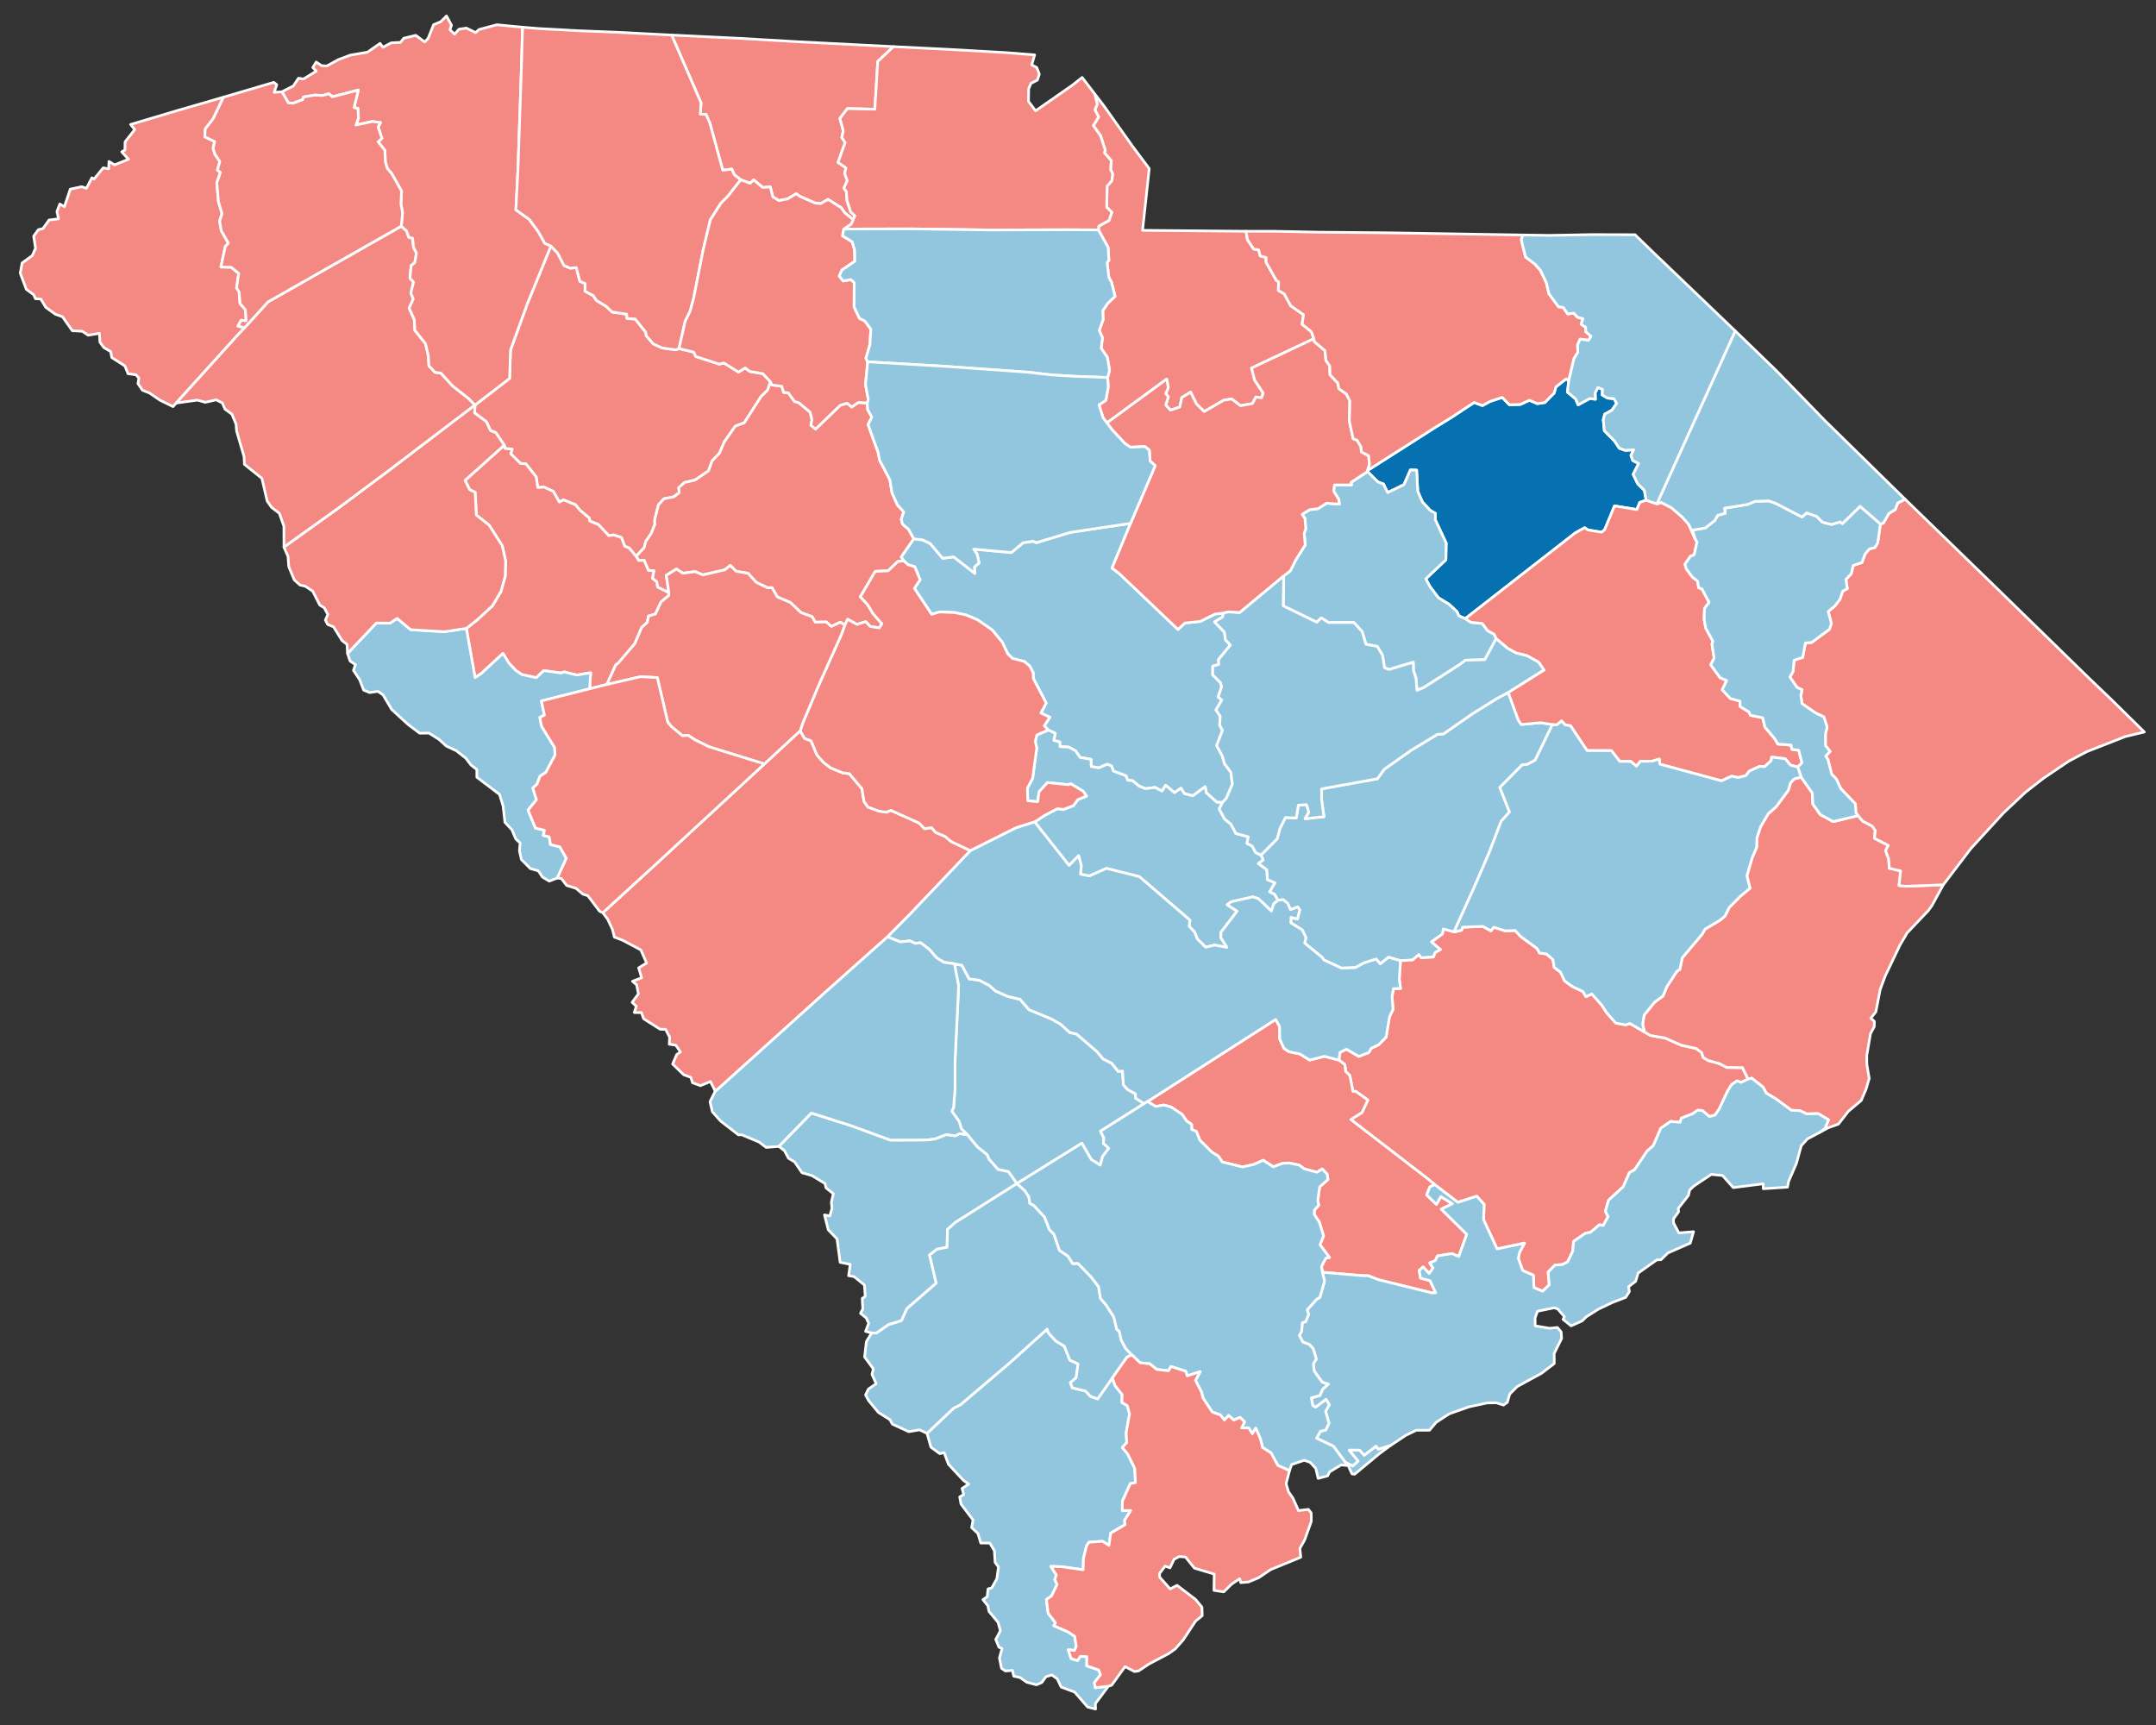
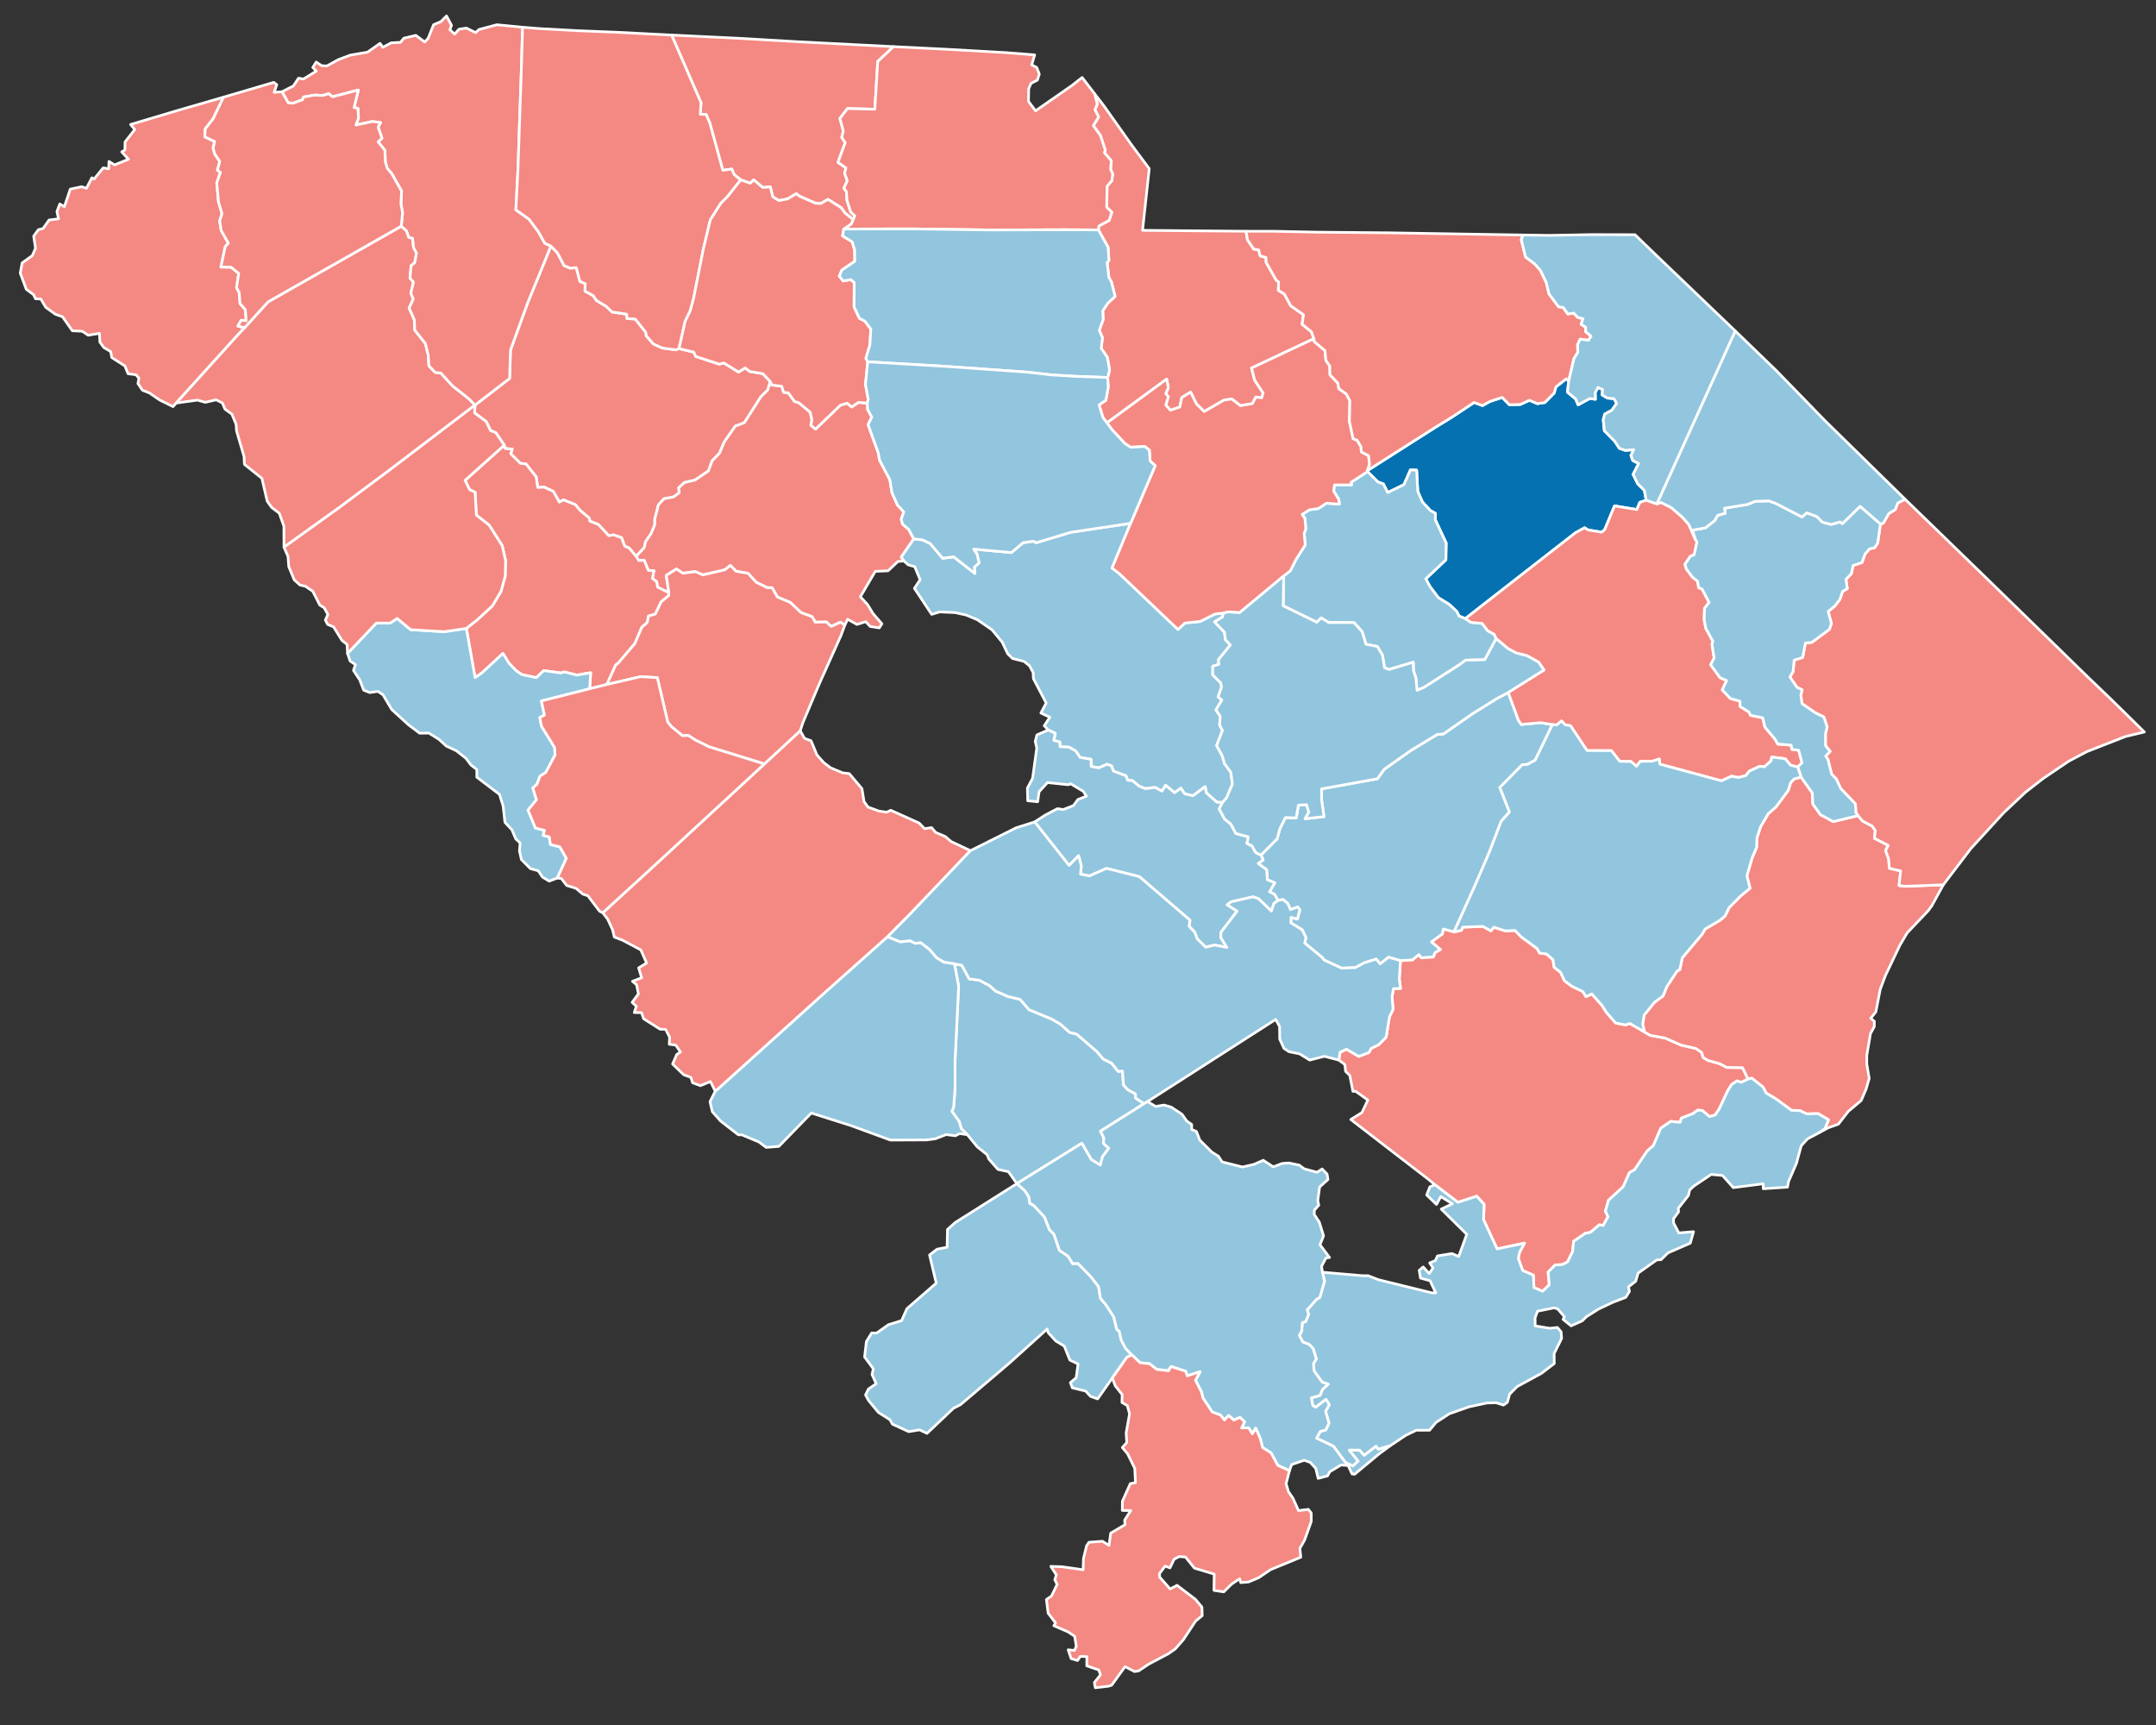
<svg xmlns="http://www.w3.org/2000/svg" xmlns:ns1="http://sodipodi.sourceforge.net/DTD/sodipodi-0.dtd" xmlns:ns2="http://www.inkscape.org/namespaces/inkscape" version="1.2" width="810" height="648" viewBox="0 0 810 648" stroke-linecap="round" stroke-linejoin="round" id="svg74527" ns1:docname="South Carolina County Flips 2012.svg" ns2:version="1.2 (dc2aedaf03, 2022-05-15)">
  <rect x="0" y="0" width="810" height="648" fill="#333333" stroke="none" />
  <defs id="defs74531" />
  <ns1:namedview id="namedview74529" pagecolor="#ffffff" bordercolor="#000000" borderopacity="0.25" ns2:showpageshadow="2" ns2:pageopacity="0.0" ns2:pagecheckerboard="0" ns2:deskcolor="#d1d1d1" showgrid="false" ns2:zoom="0.87733616" ns2:cx="268.99609" ns2:cy="295.78172" ns2:window-width="1920" ns2:window-height="991" ns2:window-x="-9" ns2:window-y="-9" ns2:window-maximized="1" ns2:current-layer="svg74527" />
  <g id="South Carolina" transform="translate(6.612,5)" stroke="#ffffff" stroke-width="1">
    <path d="m 467.13,316.21 6.07,-6.1 1.06,-3.89 2.05,-4.1 4.05,0.13 0.84,-4.8 3.06,-0.17 0.85,2.83 -1.4,2.44 7.08,-0.77 -0.87,-6.24 -0.05,-4.19 20.98,-3.81 2.62,-3.58 9.96,-7.05 9.93,-6.02 2.31,-0.18 10.82,-7.54 9.27,-5.77 4.26,-2.28 3.82,10.4 1.08,1.63 7.24,-0.68 4.48,0.71 -6.48,13.37 -2.95,1.61 -1.9,0.12 -8.44,8.53 3.63,9.22 -3.11,3.45 -4.5,11.75 -5.48,12.7 -7.77,17.16 -4,-1.07 -0.28,1.83 -4.12,2.97 3.38,2.88 -2.03,1.14 -0.68,1.7 -4.58,0.29 -0.9,-1.19 -2.38,2.01 -4.51,0.22 -4.46,-1.28 -3.17,2.5 -1.49,-1.8 -4.47,1.39 -3.36,1.81 -5.19,0.19 -6.6,-3.05 -0.66,-0.95 -6.6,-5.42 0.49,-2.07 -1.42,-2.89 -4.26,-2.63 0.07,-2.06 2.4,0.63 0.89,-3.45 -0.74,-1.08 -2.76,0.98 -1.06,-2.35 -1.74,-1.42 -1.88,0.32 -1.31,-2.29 -1.88,-0.94 1.98,-3.38 -2.76,-1.14 -0.32,-3.82 -3.15,-2.28 1.85,-1.35 z" id="Clarendon" fill="#b3c4db" style="fill:#92c5de;fill-opacity:1" />
    <path d="m 519.54,355.87 4.51,-0.22 2.38,-2.01 0.9,1.19 4.58,-0.29 0.68,-1.7 2.03,-1.14 -3.38,-2.88 4.12,-2.97 0.28,-1.83 4,1.07 2.85,-0.64 0.4,-1.16 7.63,-0.28 3.03,1.67 1.06,-1.38 4.35,1.4 3.63,-0.18 2.2,2.33 6.1,4.47 0.89,1.68 2.69,0.38 2.37,2.14 0.45,2.86 2.39,1.82 1.5,3.24 2.82,2.09 4.08,1.95 1.17,1.93 2.17,-1.05 3.78,4.26 1.77,2.75 3.44,3.94 3.7,0.69 1.6,-0.54 5.51,3.19 2.16,1.29 5.59,1 5.98,2.65 5.61,1.27 2.12,1.48 0.58,1.89 1.87,1.14 4.26,1.17 2.73,1.44 5.92,0.08 2.09,4.31 -2.63,1.23 -1.5,-0.56 -2.04,1.36 -1.51,2.41 -3.2,6.86 -1.51,2.21 -2.12,0.57 -2.67,-2.28 -1.77,-0.13 -1.82,1.33 -4.29,1.67 -0.45,1.56 -3.54,-0.34 -3.73,2.55 -2.81,6.55 -2.32,2.02 -4.72,7.03 -1.94,1.08 -2.35,5.33 -5.51,5.06 -1.17,4.12 0.99,2.06 -1.83,3.32 -1.42,-0.29 -3.34,2.83 -1.97,0.39 -4.38,3.02 -0.34,3.76 -1.94,3.98 -2,0.99 -2.68,0.14 -2.6,2.68 0.43,4.79 -2.52,2.39 -3.24,-1.37 -0.23,-4.66 -4.02,-1.77 -1.63,-4.55 0.49,-2.35 1.85,-3.37 -10.32,2.16 -5.07,-10.96 0.2,-5.77 -2.76,-3.06 -7.09,2.3 -8.65,-6.61 -2.54,-2.12 -29.04,-22.38 4.18,-2.6 2.22,-4.71 -4.58,-3.29 -1.03,0.02 -1.16,-5.97 -1.58,-1.53 -0.28,-2.56 -2.26,-1.69 0.44,-2.91 2.42,-1.18 4.62,2.71 3.81,-1.45 0.86,-1.58 2.79,-1.34 2.82,-2.87 1.25,-7.63 1.36,-2.81 -0.39,-4.76 0.53,-3.02 2.66,-0.04 -0.46,-3.6 z" id="Berkeley" fill="#b8e0da" style="fill:#f48882;fill-opacity:1" />
    <path d="m 171.84,147.18 13,-10.03 0.34,-10.67 6.38,-17.54 8.8,-21.52 2.48,2.59 2.44,4.72 2.33,1 2.29,-0.2 1.34,5.15 1.99,0.86 -0.05,2.84 3.07,1.66 1.24,1.84 3.64,2.2 2.23,2.12 5.48,0.82 0.1,1.62 3.11,0.2 3.95,4.97 0.19,1.33 2.64,3.05 3.33,1.52 5.17,0.71 1.15,-0.49 5.56,1.35 0.74,1.62 8.86,2.89 1.7,-0.45 5.5,3.41 2.51,-1.56 1.7,1.34 4.93,0.83 2.85,3.02 -1.04,3.18 -2.5,2.46 -6.27,9.8 -3.36,1.25 -4.18,5.98 -1.76,4.18 -2.79,2.9 -1.36,3.76 -5.06,3.46 -3.96,0.92 -2.16,1.94 0.2,1.89 -2.14,1.58 -3.61,0.68 -2.06,2.27 -1.39,5.39 0.02,2.03 -1.38,3.38 -2.09,3.06 -0.51,2.23 -3.06,3.28 -2.58,-3.1 -1.72,-0.74 -1.18,-3.19 -2.96,-1.03 -1.81,0.3 -3.93,-4.2 -3.25,-1.3 -0.12,-1.09 -3.48,-2.9 -1.79,-2.16 -4.47,-1.81 -1.55,0.83 -2.28,-4.02 -3.47,-1.61 -2.36,0.16 -0.6,-4.02 -3.87,-4.87 -2.03,-0.18 -3.66,-3.61 0.54,-1.75 -2.69,-0.23 -0.27,-1.25 -3.21,-4.74 -1.94,-0.73 -1.63,-3.38 -4.37,-3.26 z" id="Laurens" fill="#b1e486" style="fill:#f48882;fill-opacity:1" />
-     <path d="m 424.5,408.81 48.15,-30.85 1.47,2.66 0.05,4.72 1.59,3.48 1.9,1.26 4,0.81 3.77,2.33 5.52,-1.41 5.44,1.41 2.26,1.69 0.28,2.56 1.58,1.53 1.16,5.97 1.03,-0.02 4.58,3.29 -2.22,4.71 -4.18,2.6 29.04,22.38 2.54,2.12 -1.87,0.79 -1.2,3.05 3.69,3.56 1.61,-2.96 4.35,2.71 -4.17,2 9.58,9.47 -3.03,8.34 -2.54,-1.11 -5.45,0.9 -0.8,1.75 -2.11,0.86 1.24,1.9 -1.43,2.11 -2.25,-2.48 -1.5,1.26 0.47,2.91 3.61,1 2.13,4.55 -1.42,0.01 -20.06,-4.93 -3.93,-1.52 h -2.08 l -15.08,-1.3 -0.34,-2.23 1.67,-3.13 1.33,-0.18 -3.58,-4.79 1.34,-3.34 -1.59,-5.14 -1.9,-2.9 0.02,-1.61 1.67,-1.86 -0.37,-1.78 0.7,-5.09 3.12,-2.78 -0.32,-2.03 -1.87,-1.94 -1.9,1.25 -4.85,-1.31 -1.84,-1.38 -3.88,-0.81 -2.53,0.18 -3.34,1.27 -3.77,-2.45 -3.56,1.55 -4.24,0.96 -7.64,-1.91 -1.41,-2.14 -2.49,-1.56 -4.49,-4.47 -1.29,-3.28 -1.78,-0.73 0.01,-1.87 -1.91,-1.37 -1.72,-2.47 -4.08,-2.7 -2.7,-0.77 -3.11,0.54 z" id="Dorchester" fill="#cbdc93" style="fill:#f48882;fill-opacity:1" />
    <path d="m 670.06,286.95 4.18,5.87 0.23,4.22 2.83,3.98 4.83,2.61 9.34,-2.24 1.7,2.04 3.58,1.88 1.18,1.64 -0.31,2.96 5.21,2.66 -1.04,1.9 1.16,3.2 0.25,3.49 4.26,1 -0.61,5.48 2.44,0.29 14.19,-0.55 -4.35,7.93 -1.37,1.86 -7.83,8.24 -2.72,4.58 -5.5,11.51 -1.93,5.15 -1.65,8.47 -1.91,2.38 1.36,1.18 -0.04,1.98 -1.42,2.62 -1.4,8.24 0.01,3.23 0.91,5.36 -1.19,4.07 -1.82,4.22 -4.84,4.08 -3.73,4.81 -3.82,1.36 -3.55,1.92 2.3,-1.58 1.38,-3.33 -3.92,-2.34 -4.28,0.12 -2.6,-1.24 -3.15,-0.11 -5.8,-4.27 -3.68,-2.2 -1.21,-2.28 -4.21,-3.32 -1.39,0.35 -2.09,-4.31 -5.92,-0.08 -2.73,-1.44 -4.26,-1.17 -1.87,-1.14 -0.58,-1.89 -2.12,-1.48 -5.61,-1.27 -5.98,-2.65 -5.59,-1 -2.16,-1.29 -0.69,-2.92 0.57,-3.44 3.92,-4.82 3.16,-2.33 1.44,-3.53 3.78,-5.75 1.09,-0.67 0.93,-4.41 7.43,-8.82 1.13,-1.95 5.6,-3.32 1.87,-1.55 1.58,-3.22 4.3,-4.33 3.53,-2.93 -1.17,-4.66 1.93,-6.63 1.73,-4.11 0.12,-3.56 1.36,-4.14 2.88,-4.89 2.91,-2.56 4.59,-6.18 0.89,-2.9 1.4,-1.47 z" id="Georgetown" fill="#e4c9a0" style="fill:#f48882;fill-opacity:1" />
    <path d="m 507.14,172.16 0.02,-0.41 25.69,-16.36 5.84,-3.58 8.52,-5.63 3.15,1.18 2.82,-1.57 4.6,-1.51 2.68,2.76 4.11,-0.11 3.42,-1.58 2.96,1.27 2.82,-0.41 3.49,-3.55 0.68,-2.33 3.82,-3 1.02,0.63 -0.51,4.34 3.09,2.57 0.92,2.21 4.36,-2.38 2.13,0.27 -0.09,-2.44 1.04,-1.97 1.72,0.72 -0.1,2.09 1.95,1.15 2.47,0.25 1,1.75 -1.77,2.56 -2.71,1.5 -0.55,2.1 0.41,4.13 3.86,3.91 1.78,2.68 2.25,0.79 3.13,-0.27 -1.02,2.16 0.67,1.91 2.22,1.12 -2.08,4.07 1.73,3.55 2.49,2.47 0.68,3.7 -2.39,0.82 -1.12,2.69 -8.37,-1.37 -3.71,8.95 -1.15,0.93 -5.11,-0.84 -1.28,-0.82 -3.48,1.91 -41.33,32.21 -2.39,-0.97 -0.78,-1.68 -2.94,-2.72 -4.03,-2.48 -3.13,-4.16 -1.6,-2.93 7.55,-7.13 0.11,-6.31 -4.07,-8.72 0.05,-2.42 -1.96,-1.12 -2.94,-3.18 -1.74,-3.98 -0.43,-7.97 -2.33,-0.08 -2.44,5.54 -6.1,2.96 -1.62,-3.23 -2.09,-0.77 z" id="Darlington" fill="#94bbeb" style="fill:#0671b0;fill-opacity:1" />
    <path d="m 77.36,31.51 -3.9,8.1 -2.95,3.81 -0.19,2.97 3.72,1.77 -0.59,2.49 0.63,2.19 1.89,2.82 -0.9,3.21 1.13,0.87 -1.37,3.96 0.64,7.1 1.33,4.47 -0.88,2.73 0.58,3.6 2.69,4.76 -1.17,1.25 -1.64,7.69 3.86,0.08 2.83,2.32 -0.81,5.43 0.98,1.63 0.34,4.28 1.99,2.3 0.3,4.12 -1.86,-0.13 -1.25,2.15 2.52,0.62 -0.86,0.94 -1.75,1.86 -23.09,25.51 -1.18,1.33 -4.94,-2.43 -3.95,-2.7 -2.62,-1.03 -1.67,-2.49 0.36,-2.05 -1.12,-1.27 -2.97,-0.38 -1.16,-2.91 -4.95,-3.17 -0.39,-2.21 -2.61,-1.57 -1.46,-2.03 -0.17,-3.28 -4.23,0.71 -2.22,-1.5 -3.72,-0.18 -3.71,-5.26 -2.69,-0.95 -3.62,-2.62 -1.83,-3.09 -2.01,-0.11 -0.73,-1.55 -2.72,-1.99 -2.27,-6.09 0.7,-3.82 3.82,-2.75 1.22,-2.78 -0.7,-4.53 1.77,-2.44 1.75,-0.42 2.26,-3.2 3.57,-0.45 -0.61,-2.73 1.07,-2.84 1.73,1.01 2.21,-6.59 4.25,-0.91 1.83,0.58 2.04,-3.93 0.83,0.48 3.42,-4.23 2.07,0.39 0.09,-2.78 2.11,1.29 5.24,-2.11 -2.55,-2.78 1.2,-0.71 0.06,-3.04 3.64,-4.63 -1.56,-1.91 17.98,-5.36 z" id="Oconee" fill="#d8e9e9" style="fill:#f48882;fill-opacity:1" />
    <path d="m 219.85,337.88 20.39,-18.66 40.32,-37.24 13.46,-12.46 1.65,2.86 2.42,0.88 2.21,5.32 2.54,2.87 2.58,1.97 4.56,1.91 2.46,0.28 4.78,5.65 0.77,4.83 1.49,2.08 4.15,1.53 2.87,0.41 1.54,-0.72 10.65,4.79 2.07,2.12 2.6,-0.41 1.55,1.81 3.6,1.54 2.19,1.88 7.27,3.44 -22.82,23.97 -8.32,8.39 -24.11,21.48 -39.74,35.84 -0.88,0.69 -1.8,-3.65 -3.76,1.55 -2.96,-1.09 -0.62,-2.02 -2.72,-1 -4.16,-4.02 1.55,-3.56 1.41,-0.95 -1.77,-2.59 -2.44,-0.32 0.14,-2.66 -1.52,-2.93 -2.06,-0.07 -6.22,-3.93 -0.76,-2.29 -2.73,-0.04 0.77,-2.35 -1.57,-1.47 2.35,-3.18 -0.67,-3.43 -1.56,-1.3 3.46,-1.32 -1.13,-3.72 2.98,-1.83 -2.17,-4.93 -6.78,-3.6 -3.15,-1.21 -0.72,-2.84 -1.8,-3.89 z" id="Aiken" fill="#cdec98" style="fill:#f48882;fill-opacity:1" />
    <path d="m 351.97,357.06 2.78,0.54 2.76,5.12 3.77,0.49 3.84,2 2.29,2.07 4.73,2.08 4.47,1.02 3.37,3.9 8.49,3.52 3.26,1.86 3.59,3.2 2.54,0.58 7.66,6.6 2.29,2.73 3.24,1.64 2.43,3.06 1.62,-0.12 0.38,5.23 1.56,1.71 2.93,1.63 0.04,1.57 3.21,2.1 -16.37,10.33 1.27,2.61 -0.19,2 2.04,1.8 -2.36,3.14 -0.86,3.21 -3.37,-2.09 -3.55,-6.12 -24.41,15.16 -3.18,-4.49 -3.91,-0.83 -3.44,-3.91 -0.64,-1.62 -3.7,-2.96 -3.75,-4.59 -2.24,-2.2 -0.83,-2.77 -2.74,-3.82 0.65,-1.4 0.57,-7.26 -0.01,-10.61 1.34,-27.69 z" id="Bamberg" fill="#d5bca5" style="fill:#92c5de;fill-opacity:1" />
    <path d="m 336.67,197.39 3.37,0.42 2.82,1.36 4.69,5.54 4.13,-0.54 7.97,6.23 -0.19,-2.41 1.77,-1.54 -0.77,-3.27 -1.27,-1.91 14.16,1.3 4.41,-3.7 3.77,-0.56 1.23,0.54 12.83,-3.89 22.56,-3.37 -6.97,16.79 2.77,2.13 21.99,20.94 2.61,-2.41 5.74,-0.6 5.55,-2.77 3.23,-0.39 -0.39,1.52 -2.98,1.81 3.72,3.86 0.36,2.86 1.87,1.96 -4.49,5.51 0.15,1.77 -2.29,0.72 -0.02,3.22 2.98,2.99 0.37,1.53 -1.31,3.77 1.4,1.16 -2.22,3.72 1.61,2.36 -0.22,3.34 1.06,2 -2.19,5.68 2.1,3.85 0.88,2.99 2.37,3.22 0.56,4.46 -2.21,5.2 -1.5,1.66 -2.12,-0.08 -3.95,-3.53 -0.45,-2.31 -4.59,3.41 -3.14,-0.75 -1.39,-2.09 -2.38,1.69 -3.34,-2.78 -1.37,2.2 -2.6,-1.41 -3.6,0.48 -2.38,-0.93 -2.5,-2.06 -1.82,-0.19 -0.67,-1.67 -4.72,-1.76 -0.66,-1.93 -1.69,-0.64 -3.12,1.37 -2.84,-0.53 -0.07,-2.69 -4.1,-0.71 -1.71,-2.48 -2.53,-1.39 -3.29,-0.17 -0.09,-1.74 -2.26,-0.63 0.54,-2.64 -2.63,-1.25 -1.51,-1.6 2.11,-3.2 -3.37,-1.58 1.99,-3.76 -4.79,-9.14 -0.1,-2.28 -1.37,-2.55 -2.03,-1.65 -4.35,-1.12 -1.8,-1.73 -2.07,-4.37 -3.81,-4.63 -5.58,-3.84 -4.19,-1.75 -4.19,-0.91 -5.78,-0.24 -2.96,0.9 -6.48,-9.76 2.13,-3.24 -2.01,-4.9 -2.48,-0.71 -1.58,-1.43 -1.06,-1.49 z" id="Richland" fill="#dbe5d2" style="fill:#92c5de;fill-opacity:1" />
    <path d="m 329.08,12.52 -5.92,5.57 -1.1,17.94 -10.28,-0.25 -2.83,3.7 1.27,4.72 -0.57,2.41 1.27,1.98 -2.7,7.41 2.99,2.08 -0.51,1.99 1.02,2.83 -1.3,2.78 0.96,1.3 0.23,3.35 1.41,4.31 1.55,1.45 -0.66,1.41 -3.1,-2.5 -1.41,-1.99 -4.95,-3.11 -2.69,1.57 -2.04,-0.15 -5.91,-2.59 -1.26,-0.96 -3.27,1.96 -3.26,0.62 -2.29,-1.41 -0.97,-3.76 -2.78,0.27 -3.44,-2.88 -1.3,1.27 -3.55,-1.28 -2.43,-1.91 -0.98,-2.14 -3.34,0.46 -4.88,-17.76 -1.4,-3.21 -2.19,-0.08 0.29,-4.31 -11.06,-25.44 26,1.26 22.08,1.29 z" id="Cherokee" fill="#9a94d1" style="fill:#f48882;fill-opacity:1" />
-     <path d="m 356.8,421.23 3.75,4.59 3.7,2.96 0.64,1.62 3.44,3.91 3.91,0.83 3.18,4.49 -23.14,14.6 -2.93,2.61 -0.14,6.69 -3.78,0.74 -2.81,2.17 2.51,10.57 -11.02,9.6 -1.99,4.48 -4.97,1.55 -4.41,3.12 -1.87,-0.02 -2.28,-0.62 1.16,-3.01 -0.93,-2.04 -2.14,-1.7 0.86,-1.7 -0.21,-3.92 1.12,-0.75 -0.3,-4.29 -3.91,-3.16 -2.03,-0.34 0.61,-4.25 -3.79,-0.76 -1.19,-8.83 -3.27,-3.38 -1.43,-5.61 2,0.4 0.81,-2.83 -0.22,-2.38 0.73,-3.15 -2.74,-2.18 -0.39,-1.65 -4.95,-2.99 -3.67,-1.06 -2.81,-4.08 -2.3,-1.38 -1.47,-2.8 -2.13,-1.64 12.2,-12.53 14.94,4.74 14.78,5.42 13.65,-0.06 3.25,-0.44 4.06,-1.57 3.45,0.46 1.55,-0.83 z" id="Allendale" fill="#e8ead8" style="fill:#92c5de;fill-opacity:1" />
    <path d="m 387.21,269.23 2.63,1.25 -0.54,2.64 2.26,0.63 0.09,1.74 3.29,0.17 2.53,1.39 1.71,2.48 4.1,0.71 0.07,2.69 2.84,0.53 3.12,-1.37 1.69,0.64 0.66,1.93 4.72,1.76 0.67,1.67 1.82,0.19 2.5,2.06 2.38,0.93 3.6,-0.48 2.6,1.41 1.37,-2.2 3.34,2.78 2.38,-1.69 1.39,2.09 3.14,0.75 4.59,-3.41 0.45,2.31 3.95,3.53 2.12,0.08 -1.24,2.45 2.07,3.81 2.29,1.83 1.91,3.55 4.66,1.27 -0.49,2.46 1.91,0.97 1.35,2.47 1.99,0.96 0.81,1.83 -1.85,1.35 3.15,2.28 0.32,3.82 2.76,1.14 -1.98,3.38 1.88,0.94 1.31,2.29 -1.55,1.18 -0.93,2.83 -4.86,-4.64 -2.03,-0.71 -8.24,1.87 -1.47,1.1 3.71,2.41 -6.07,7.95 -0.03,2.02 2.29,3.65 -4.68,-0.88 -3.31,0.8 -3.18,-3.12 -0.97,-2.55 -2.08,-2.19 0.33,-2.29 -19.03,-16.36 -12.34,-3.1 -6.39,2.84 -3.37,-0.66 0.3,-3.11 -1,-3.84 -3.6,3.66 -12.92,-16.34 3.91,-2.55 4.66,-2.44 2.18,0.33 3.79,-1.47 1.7,-2.29 3.21,-1.26 -1.21,-1.84 -4.72,-2.83 -0.86,0.37 -7.84,-0.81 -3.15,3.43 -0.54,3.76 -3.74,-0.37 -0.11,-4.74 1.95,-3.72 1.56,-11.34 -0.57,-2.52 0.62,-2.4 z" id="Calhoun" fill="#bbea90" style="fill:#92c5de;fill-opacity:1" />
    <path d="m 404.68,30.29 3.51,4.57 10.44,14.74 6.52,8.75 -2.51,23.18 38.88,0.34 0.54,3.19 2.32,3.48 1.9,0.36 0.54,2.22 2.21,0.6 0.04,1.82 3.82,6.74 0.89,0.63 -0.12,3.18 2.24,1.33 2.4,4.43 4.81,3.37 -0.52,3.58 3.51,2.84 0.92,2.59 -23.44,11.04 1.18,4.52 3.18,4.85 -0.55,1.82 -2.18,-0.31 -1.3,2.47 -4.5,0.78 -3.26,-2.52 -2.95,0.45 -7.4,4.28 -2.93,-2.88 -2.17,-4.43 -3.32,2.05 -0.73,3.56 -3.53,1.2 -1.76,-1.96 0.97,-3.11 -0.98,-1.17 0.97,-2.26 -0.61,-3.2 -22.45,16.45 -1.5,-2.02 -1.48,-4.75 2.56,-1.69 0.91,-4.97 -0.22,-3.62 0.72,-2.74 -0.84,-4.85 -2.31,-3.38 0.47,-4.02 -1.19,-2.71 1.48,-4.16 -0.18,-3.2 1.91,-2.86 2.73,-2.56 -1.39,-5.48 -0.95,-1.67 -0.63,-5.5 0.65,-0.87 -0.31,-4.92 -3.64,-6.53 0.17,-1.46 3.83,-2.08 1.04,-3.09 -1.92,-1.89 0.14,-7.9 1.81,-2.09 0.28,-2.57 -0.78,-1.64 0.28,-3.24 -2.59,-3.01 0.31,-1.01 -1.8,-5.46 -2.68,-3.73 1.99,-3.25 -1.39,-2.73 0.88,-2.12 z" id="Lancaster" fill="#cde2b7" style="fill:#f48882;fill-opacity:1" />
    <path d="m 699.85,191.82 1.08,-0.29 2.11,-3.66 2.39,-1.44 0.91,-2.46 2.78,-1.44 33.27,32.29 36.06,35.15 7.94,7.6 12.61,12.41 -7.1,1.7 -14.45,5.66 -6.9,3.64 -9.64,6.53 -6.6,5.14 -8.19,7.72 -12.28,13.4 -10.36,13.61 -14.19,0.55 -2.44,-0.29 0.61,-5.48 -4.26,-1 -0.25,-3.49 -1.16,-3.2 1.04,-1.9 -5.21,-2.66 0.31,-2.96 -1.18,-1.64 -3.58,-1.88 -1.7,-2.04 -0.83,-1.07 -0.19,-3.33 -5.5,-5.76 -1.67,-3.61 -1.74,-1.76 -1.42,-5.58 -0.83,-1.26 1.66,-1.74 -1.73,-2.19 -0.02,-4.37 0.63,-2.64 -1.23,-3.75 -3.28,-1.6 -4.93,-3.41 -0.44,-3.15 0.48,-2.04 -1.92,-0.92 -2.66,-3.88 1.19,-2.09 0.4,-4.24 3.2,-1.04 1.04,-5.43 2.39,-0.21 6.61,-4.9 0.76,-2.19 -1.21,-4.52 2.49,-2.05 1.91,-2.5 1.03,-3.04 1.74,-0.98 -0.49,-3.51 2.02,-2.13 0.66,-3.07 3.34,-1.12 1.13,-3.17 1.68,-1.97 1.96,-0.43 1.13,-1.74 z" id="Horry" fill="#c4e4e2" style="fill:#f48882;fill-opacity:1" />
-     <path d="m 341.67,533.45 9.95,-9.44 2.61,-1.33 18.35,-15.59 14.22,-12.83 0.39,1.36 2.86,3.13 3.19,1.93 2.08,5.23 3.09,1.46 -0.7,5.17 -2.18,1.84 0.72,1.95 5.01,1.23 1.82,1.98 2.68,0.96 5.53,-7.86 1.07,2.93 2.61,3.29 -0.07,2.97 2.01,1.2 0.85,3.08 -1.28,7.17 0.23,3.64 -1.67,1.84 1.99,2.38 2.68,5.46 0.27,5.36 -1.94,0.37 -2.97,6.61 -0.03,3.47 3.17,0.03 -2.31,3.61 0.17,1.7 -5.39,3.17 -0.65,4.62 -2.45,-1.56 -5.06,0.38 -0.92,1.36 -1.16,4.77 -0.13,4.2 -7.93,-1.14 -4.19,-0.13 2.06,3.18 -0.57,1.85 0.87,1.72 -2.12,4.39 -1.9,1.28 0.64,5.16 2.78,3.63 -0.63,1.07 5.36,2.34 2.45,1.62 0.61,3.75 -0.68,1.59 -2.36,-0.24 1.11,3.3 2.41,0.71 1.03,-1.54 2.47,0.08 -0.03,3.46 4.49,1.56 0.67,1.81 -2.31,2.92 0.36,1.95 4.9,-0.58 -4.88,6.54 0.07,2.03 -2.97,-0.75 -4.91,-5.63 -5.04,-1.88 -1.47,-3.07 -2.07,-1.49 -2.22,0.72 -1.51,2.13 -2.02,0.87 -3.64,-0.97 -2.51,-1.76 -2.38,-0.51 -0.5,-2.18 -2.63,0.23 -1.47,-1 -0.78,-3.85 0.97,-3.6 -1.16,-0.5 -1.19,-2.92 1.74,-3.23 -0.89,-3.2 -3.39,-4.08 -0.44,-2.12 -1.83,-2.31 1.61,-1.13 0.3,-2.88 1.43,-0.42 1.91,-3.5 0.58,-4.34 -1.26,-1.71 -0.27,-4.38 -1.72,-2.89 -3.4,-0.02 -1.07,-3.57 -2.36,-2.21 0.54,-2.86 -4.53,-5.99 -0.49,-2.67 1.49,-0.92 -0.61,-2.27 2.49,-1.64 -1.94,-1.36 -5.67,-6.1 -1.6,-4.34 -1.65,0.37 -3.31,-2.42 z" id="Jasper" fill="#cee8ef" style="fill:#92c5de;fill-opacity:1" />
    <path d="m 320.87,495.74 1.87,0.02 4.41,-3.12 4.97,-1.55 1.99,-4.48 11.02,-9.6 -2.51,-10.57 2.81,-2.17 3.78,-0.74 0.14,-6.69 2.93,-2.61 23.14,-14.6 2.96,2.6 1.54,2.34 0.38,2.46 1.47,0.79 4.03,4.33 1.86,4.75 1.72,1.78 2.04,6.02 3.2,2.15 1.78,2.83 1.98,-0.09 4.97,5.14 2.78,3.63 0.72,4.4 2.12,2.47 2.88,4.51 1.1,4.6 0.95,0.78 0.71,3.23 1.66,3.17 2.34,2.44 -1.84,0.9 -5.48,7.78 -5.53,7.86 -2.68,-0.96 -1.82,-1.98 -5.01,-1.23 -0.72,-1.95 2.18,-1.84 0.7,-5.17 -3.09,-1.46 -2.08,-5.23 -3.19,-1.93 -2.86,-3.13 -0.39,-1.36 -14.22,12.83 -18.35,15.59 -2.61,1.33 -9.95,9.44 -2.82,-1.32 -4.04,0.68 -6.16,-2.83 -0.89,-1.64 -4.35,-2.74 -3.68,-4.46 -1.16,-2.13 1.08,-2.2 2.92,-2.02 -1.57,-3.46 0.5,-2.12 -3.29,-4.47 0.68,-5.77 z" id="Hampton" fill="#c7d5e6" style="fill:#92c5de;fill-opacity:1" />
    <path d="m 329.08,12.52 20.51,1.02 21.73,1.23 10.78,0.85 -1.11,3.76 1.88,0.95 0.98,2.51 -0.72,2.24 -2.42,1.25 -0.85,2.03 -0.07,4.73 2.66,3.54 13.74,-9.57 3.76,-2.96 4.73,6.19 0.94,3.8 -0.88,2.12 1.39,2.73 -1.99,3.25 2.68,3.73 1.8,5.46 -0.31,1.01 2.59,3.01 -0.28,3.24 0.78,1.64 -0.28,2.57 -1.81,2.09 -0.14,7.9 1.92,1.89 -1.04,3.09 -3.83,2.08 -0.17,1.46 -12.56,-0.06 -27.48,0.09 -30.23,-0.41 -25.38,0.06 2.76,-1.89 0.75,-1.65 0.66,-1.41 -1.55,-1.45 -1.41,-4.31 -0.23,-3.35 -0.96,-1.3 1.3,-2.78 -1.02,-2.83 0.51,-1.99 -2.99,-2.08 2.7,-7.41 -1.27,-1.98 0.57,-2.41 -1.27,-4.72 2.83,-3.7 10.28,0.25 1.1,-17.94 z" id="York" fill="#bce4ec" style="fill:#f48882;fill-opacity:1" />
    <path d="m 282.83,138.38 0.55,1.23 3.7,0.48 0.72,2.3 1.76,0.19 2.34,3.22 1.63,0.5 4.23,3.53 0.69,2.8 -0.42,2.11 1.76,1.44 9.28,-8.94 2.6,-0.79 1.69,1.42 2.56,-1.71 3.31,0.25 0.13,2.43 1.57,2.86 -1.4,2.81 3.82,10.58 0.5,2.77 3.85,7.34 0.81,4.91 2.05,4.59 2.37,2.58 -0.95,2.81 0.5,1.8 2.3,1.98 1.89,3.52 -4.74,6.86 1.06,1.49 -2.23,0.17 -3.73,3.52 -4.81,0.2 -5.6,9.55 2.69,2.9 2.09,3.43 3.31,3.81 -0.97,1.55 -3.44,-0.54 -1.65,-1.8 -3.32,1.04 -3.48,-1.94 -1.06,2.19 -1.69,-1.08 -3.39,1.59 -1.88,-1.68 -4.16,0.08 -1.19,-2.07 -4.19,-1.55 -3.96,-3.77 -4.89,-2.08 -2,-3.49 -1.74,0.02 -4.18,-2.02 -3.1,-3.4 -4.5,-0.77 -2.15,-2.21 -2.06,1.67 -8.25,1.91 -2.86,-1.24 -4.67,0.61 -2.39,-1.6 -3.83,2.41 0.98,6.5 -4.24,-2.07 -0.36,-2.05 -1.6,-1.24 0.56,-2.89 -2.08,-0.13 -1.58,-3.79 -2.05,0.06 -0.97,-1.54 3.06,-3.28 0.51,-2.23 2.09,-3.06 1.38,-3.38 -0.02,-2.03 1.39,-5.39 2.06,-2.27 3.61,-0.68 2.14,-1.58 -0.2,-1.89 2.16,-1.94 3.96,-0.92 5.06,-3.46 1.36,-3.76 2.79,-2.9 1.76,-4.18 4.18,-5.98 3.36,-1.25 6.27,-9.8 2.5,-2.46 z" id="Newberry" fill="#f3d7d4" style="fill:#f48882;fill-opacity:1" />
-     <path d="m 310.79,229.82 1.06,-2.19 3.48,1.94 3.32,-1.04 1.65,1.8 3.44,0.54 0.97,-1.55 -3.31,-3.81 -2.09,-3.43 -2.69,-2.9 5.6,-9.55 4.81,-0.2 3.73,-3.52 2.23,-0.17 1.58,1.43 2.48,0.71 2.01,4.9 -2.13,3.24 6.48,9.76 2.96,-0.9 5.78,0.24 4.19,0.91 4.19,1.75 5.58,3.84 3.81,4.63 2.07,4.37 1.8,1.73 4.35,1.12 2.03,1.65 1.37,2.55 0.1,2.28 4.79,9.14 -1.99,3.76 3.37,1.58 -2.11,3.2 1.51,1.6 -4.26,1.84 -0.62,2.4 0.57,2.52 -1.56,11.34 -1.95,3.72 0.11,4.74 3.74,0.37 0.54,-3.76 3.15,-3.43 7.84,0.81 0.86,-0.37 4.72,2.83 1.21,1.84 -3.21,1.26 -1.7,2.29 -3.79,1.47 -2.18,-0.33 -4.66,2.44 -3.91,2.55 -6.98,2.21 -17.16,8.59 -7.27,-3.44 -2.19,-1.88 -3.6,-1.54 -1.55,-1.81 -2.6,0.41 -2.07,-2.12 -10.65,-4.79 -1.54,0.72 -2.87,-0.41 -4.15,-1.53 -1.49,-2.08 -0.77,-4.83 -4.78,-5.65 -2.46,-0.28 -4.56,-1.91 -2.58,-1.97 -2.54,-2.87 -2.21,-5.32 -2.42,-0.88 -1.65,-2.86 0.98,-2.98 6.17,-14.6 8.16,-18.2 z" id="Lexington" fill="#cee9e7" style="fill:#f48882;fill-opacity:1" />
    <path d="m 475.66,211.38 2.52,-1.99 2.02,-4.08 3.55,-5.61 -0.39,-4.37 0.6,-1.67 -0.31,-3.88 -1.06,-1.56 2.79,-1.73 3.25,-0.44 3.12,-2.02 4.81,0.35 -0.2,-1.76 -1.94,-3.19 0.32,-2.28 6.4,0.01 -0.17,-0.98 6.17,-4.02 3.89,3.87 2.09,0.77 1.62,3.23 6.1,-2.96 2.44,-5.54 2.33,0.08 0.43,7.97 1.74,3.98 2.94,3.18 1.96,1.12 -0.05,2.42 4.07,8.72 -0.11,6.31 -7.55,7.13 1.6,2.93 3.13,4.16 4.03,2.48 2.94,2.72 0.78,1.68 2.39,0.97 2.08,1.4 4.24,0.41 2.08,2.74 2.43,1.32 0.76,1.67 -4.28,7.9 -7.25,0.19 -2.06,1.57 -13.56,8.67 -2.6,1.08 -0.39,-4.58 -0.94,-2.79 -0.07,-3.19 -9.1,2.73 -1.71,-0.68 -0.77,-4.68 -1.91,-3.29 -4.31,-0.84 -1.41,-4.74 -3.1,-3.4 -9.48,-0.01 -2.82,-1.74 -1.63,1.63 -12.63,-6.17 z" id="Lee" fill="#e8c7b1" style="fill:#92c5de;fill-opacity:1" />
    <path d="m 409.26,153.86 22.45,-16.45 0.61,3.2 -0.97,2.26 0.98,1.17 -0.97,3.11 1.76,1.96 3.53,-1.2 0.73,-3.56 3.32,-2.05 2.17,4.43 2.93,2.88 7.4,-4.28 2.95,-0.45 3.26,2.52 4.5,-0.78 1.3,-2.47 2.18,0.31 0.55,-1.82 -3.18,-4.85 -1.18,-4.52 23.44,-11.04 0.15,1.08 4.01,3.41 0.35,3.68 1.45,2.07 0.08,3.31 2.93,3.11 0.42,2.13 2.74,1.95 1.38,2.55 -0.18,7.73 1.39,6.52 1.53,0.61 1.45,2.46 0.12,1.92 2.73,1.42 0.34,3.26 -0.75,2.31 -0.02,0.41 -6.17,4.02 0.17,0.98 -6.4,-0.01 -0.32,2.28 1.94,3.19 0.2,1.76 -4.81,-0.35 -3.12,2.02 -3.25,0.44 -2.79,1.73 1.06,1.56 0.31,3.88 -0.6,1.67 0.39,4.37 -3.55,5.61 -2.02,4.08 -2.52,1.99 -16.59,13.8 -4.04,-0.32 -1.96,0.42 -3.23,0.39 -5.55,2.77 -5.74,0.6 -2.61,2.41 -21.99,-20.94 -2.77,-2.13 6.97,-16.79 9.24,-21.66 -1.91,-1.74 -0.3,-4.12 -1.71,-1.35 -5.33,0.29 -2.14,-1.42 -4.76,-5.1 z" id="Kershaw" fill="#f4ddd3" style="fill:#f48882;fill-opacity:1" />
    <path d="m 490.22,472.92 15.08,1.3 h 2.08 l 3.93,1.52 20.06,4.93 1.42,-0.01 -2.13,-4.55 -3.61,-1 -0.47,-2.91 1.5,-1.26 2.25,2.48 1.43,-2.11 -1.24,-1.9 2.11,-0.86 0.8,-1.75 5.45,-0.9 2.54,1.11 3.03,-8.34 -9.58,-9.47 4.17,-2 -4.35,-2.71 -1.61,2.96 -3.69,-3.56 1.2,-3.05 1.87,-0.79 8.65,6.61 7.09,-2.3 2.76,3.06 -0.2,5.77 5.07,10.96 10.32,-2.16 -1.85,3.37 -0.49,2.35 1.63,4.55 4.02,1.77 0.23,4.66 3.24,1.37 2.52,-2.39 -0.43,-4.79 2.6,-2.68 2.68,-0.14 2,-0.99 1.94,-3.98 0.34,-3.76 4.38,-3.02 1.97,-0.39 3.34,-2.83 1.42,0.29 1.83,-3.32 -0.99,-2.06 1.17,-4.12 5.51,-5.06 2.35,-5.33 1.94,-1.08 4.72,-7.03 2.32,-2.02 2.81,-6.55 3.73,-2.55 3.54,0.34 0.45,-1.56 4.29,-1.67 1.82,-1.33 1.77,0.13 2.67,2.28 2.12,-0.57 1.51,-2.21 3.2,-6.86 1.51,-2.41 2.04,-1.36 1.5,0.56 2.63,-1.23 1.39,-0.35 4.21,3.32 1.21,2.28 3.68,2.2 5.8,4.27 3.15,0.11 2.6,1.24 4.28,-0.12 3.92,2.34 -1.38,3.33 -2.3,1.58 -4.25,2.26 -2.34,2.57 -1.79,6.57 -2.97,6.87 -0.39,2.11 -9.12,0.6 v -1.86 l -11.25,1.44 -4.04,-4.54 -4.25,-0.42 -6.5,4.36 -1.6,1.49 -0.48,2.07 -3.79,4.82 0.09,1.33 -1.89,2.59 0.01,1.57 1.99,3.75 5.52,-0.46 -1.23,4.31 -8.4,3.67 -2.58,2.54 -1.56,0.05 -7.05,4.99 -0.92,3.07 -2.69,2.08 0.33,1.75 -1.38,2.21 -5.05,1.94 -5.22,2.49 -4.51,2.85 -1.58,1.56 -4.17,1.86 -3,-2.44 0.49,-1 -2.5,-2.91 -1.35,-0.42 -6.26,1.28 -0.92,2.54 0.07,2.97 5.45,0.89 2.9,-0.3 1.4,1.67 0.16,2.48 -2.8,5.63 0.04,3.77 -4.79,3.67 -9.13,4.97 -2.83,2.85 -0.87,3.08 -1.44,1.03 -2.74,-0.87 -3.44,0.07 -6.71,1.44 -7.47,2.62 -5,3.26 -2.44,2.93 h -4.97 l -3.95,1.91 -5.8,3.87 -4.54,1.39 -0.85,-1.14 -4.44,3.42 -1.74,-1.94 -3.85,-0.02 3.36,4.09 -2.02,1.86 -2.8,-1.31 -4.48,-6.11 -6.37,-3.03 1.45,-2.59 2.01,-0.49 1.22,-2.57 -1.29,-4.42 1.4,-2.5 -1.24,-2.01 -3.88,2.97 -1.07,-0.66 -0.55,-2.88 3.23,-0.91 0.96,-2.28 2.15,-1.97 -2.26,-0.73 -3.03,-4.19 -0.29,-2.72 1.1,-1.8 -1.17,-3.88 -1.42,-1.55 -2.5,-0.97 -1.29,-2.47 0.87,-1.53 0.26,-3.25 1.27,-0.43 1.09,-2.69 -0.53,-1.7 3.56,-4 1.19,-0.66 1.76,-6.11 z" id="Charleston" fill="#b6a8f0" style="fill:#92c5de;fill-opacity:1" />
    <path d="m 461.52,81.87 h 10.2 l 16.48,0.34 27.35,0.25 50,0.82 -0.62,1.81 1.61,6.44 3.52,2.67 2.05,2.34 2.21,4.59 1,4.22 3.61,4.88 1.75,0.28 1.74,2.43 2.24,-0.31 1.42,1.56 2.03,0.52 -0.71,2.08 1.73,1.15 -0.01,1.65 2.02,1.71 -0.95,1.53 -3.15,-0.44 -0.96,2.14 0.08,2.85 -1.44,2.32 -1.94,8.26 -1.02,-0.63 -3.82,3 -0.68,2.33 -3.49,3.55 -2.82,0.41 -2.96,-1.27 -3.42,1.58 -4.11,0.11 -2.68,-2.76 -4.6,1.51 -2.82,1.57 -3.15,-1.18 -8.52,5.63 -5.84,3.58 -25.69,16.36 0.75,-2.31 -0.34,-3.26 -2.73,-1.42 -0.12,-1.92 -1.45,-2.46 -1.53,-0.61 -1.39,-6.52 0.18,-7.73 -1.38,-2.55 -2.74,-1.95 -0.42,-2.13 -2.93,-3.11 -0.08,-3.31 -1.45,-2.07 -0.35,-3.68 -4.01,-3.41 -0.15,-1.08 -0.92,-2.59 -3.51,-2.84 0.52,-3.58 -4.81,-3.37 -2.4,-4.43 -2.24,-1.33 0.12,-3.18 -0.89,-0.63 -3.82,-6.74 -0.04,-1.82 -2.21,-0.6 -0.54,-2.22 -1.9,-0.36 -2.32,-3.48 z" id="Chesterfield" fill="#e7d5a7" style="fill:#f48882;fill-opacity:1" />
    <path d="m 82.67,120.9 1.75,-1.86 0.86,-0.94 8.83,-9.72 50.04,-28.42 1.94,1.74 0.92,2.47 1.38,0.31 0.37,3.5 1.11,2.09 -0.66,3.61 -1.38,1.14 -0.41,4.71 1.32,1.42 -1,4.14 0.91,2.23 -1.55,3.41 1.95,4.39 0.17,3.91 4,5.03 1.05,4.36 0.27,3.99 2.28,2.45 2.21,0.29 4.39,4.82 6.23,4.91 2.19,2.3 -32.67,24.84 -18.61,13.86 -20.48,14.68 -0.03,-7.91 -1.73,-4.84 -2.91,-2.22 -1.64,-2.34 -1.99,-8.56 -6.56,-5.25 -0.14,-2.92 -2.81,-9.62 -0.2,-2.57 -1.57,-3.76 -2.58,-1.87 -0.99,-2.31 -2.32,-1.2 -4.09,0.94 -2.94,-0.83 -8,1.11 z" id="Anderson" fill="#f1c9ad" style="fill:#f48882;fill-opacity:1" />
    <path d="m 543.91,227.38 41.33,-32.21 3.48,-1.91 1.28,0.82 5.11,0.84 1.15,-0.93 3.71,-8.95 8.37,1.37 1.12,-2.69 2.39,-0.82 4.06,1.38 1.57,-0.53 3.82,1.95 4.09,3.53 2.46,2.77 2.42,5.48 0.66,1.14 -1.03,4.77 -1.46,0.6 -2.01,2.98 0.5,1.71 2.28,3.08 1.94,1.53 0.43,2.5 1.24,0.45 2.66,5.03 -1.71,2.26 -0.14,4.19 0.61,3.26 2.68,4.94 -0.36,1.03 0.82,5.27 -1.29,2.5 3.55,4.88 2.45,1.03 -1.66,3.5 3.05,3.25 3.63,1.02 -0.01,1.96 3.39,2.12 0.53,1.22 4.62,0.93 0.82,3.51 3.74,4.43 1.1,1.93 5.01,0.4 0.27,1.59 2.57,0.34 1.23,4.7 -1.6,1.6 -2.69,-0.69 -2.02,-2.43 -5.08,-0.61 -0.21,1.4 -2.5,2.23 -1.78,-0.16 -3.87,1.79 -1.36,1.72 -2.87,0.7 -2.43,-0.5 -3.84,1.74 -23.17,-6.27 -0.18,-1.93 -2.65,0.82 -4.49,0.06 -1.44,1.85 -2.06,-1.79 -4.22,-0.06 -3.13,-4.02 -9.16,-0.03 -6.2,-9.32 -2.05,-0.35 -1.3,-1.43 -1.91,1.5 -1.53,-0.17 -4.48,-0.71 -7.24,0.68 -1.08,-1.63 -3.82,-10.4 13.42,-8.43 -2.04,-2.98 -4.33,-2.39 -4.05,-1.02 -3.1,-1.65 -4.42,-3.73 -0.76,-1.67 -2.43,-1.32 -2.08,-2.74 -4.24,-0.41 z" id="Florence" fill="#a5a7e4" style="fill:#f48882;fill-opacity:1" />
    <path d="m 99.33,29.47 4.27,-2.18 1.92,-2.9 1.92,0.27 4.78,-2.96 -1.32,-1.34 1.28,-2.05 2.05,1.36 1.98,0.1 4.29,-2.37 4.43,-1.67 6.55,-1.14 4.69,-3.29 1.06,1.48 3.15,-1.69 3.45,-0.17 1.28,-1.57 4.5,-1.07 3.33,2.5 1.29,-1.35 2.05,-5.14 2.71,-1.14 2.15,-2.15 1.87,3.49 -0.59,1.68 1.77,1.65 1.64,-1.85 2.78,-0.42 3.46,1.71 1.24,-1.16 6.74,-1.8 9.67,0.93 -0.46,15.98 -1.28,37.55 -0.78,15.07 4.99,3.55 3.43,4.64 2.45,4.36 2.29,1.04 -8.8,21.52 -6.38,17.54 -0.34,10.67 -13,10.03 -2.19,-2.3 -6.23,-4.91 -4.39,-4.82 -2.21,-0.29 -2.28,-2.45 -0.27,-3.99 -1.05,-4.36 -4,-5.03 -0.17,-3.91 -1.95,-4.39 1.55,-3.41 -0.91,-2.23 1,-4.14 -1.32,-1.42 0.41,-4.71 1.38,-1.14 0.66,-3.61 -1.11,-2.09 -0.37,-3.5 -1.38,-0.31 -0.92,-2.47 -1.94,-1.74 0.47,-5.06 -0.6,-3.26 0.22,-4.88 -3.74,-6.63 -1.64,-1.9 -0.71,-2.48 -0.16,-4.27 -2.55,-3.2 1.44,-1.34 -1.43,-4.18 0.9,-1.71 -3.03,-0.41 -6.21,1.33 0.96,-2.61 -0.2,-3.63 -1.47,-0.33 1.61,-6.58 -9.74,2.55 -1.37,-1.17 -2.28,0.67 -2.99,-0.15 -4.25,0.73 -0.29,1 -3.6,1.32 -1.82,-0.14 z" id="Greenville" fill="#c6edcf" style="fill:#f48882;fill-opacity:1" />
    <path d="m 189.72,5.23 6.41,0.52 14.31,0.78 14.47,0.58 20.79,1.06 11.06,25.44 -0.29,4.31 2.19,0.08 1.4,3.21 4.88,17.76 3.34,-0.46 0.98,2.14 2.43,1.91 -4.82,6.12 -2.66,2.69 -3.95,6.22 -2.66,11.14 -3.64,18.42 -1.27,4.67 -1.88,3.86 -2.33,10.25 -1.15,0.49 -5.17,-0.71 -3.33,-1.52 -2.64,-3.05 -0.19,-1.33 -3.95,-4.97 -3.11,-0.2 -0.1,-1.62 -5.48,-0.82 -2.23,-2.12 -3.64,-2.2 -1.24,-1.84 -3.07,-1.66 0.05,-2.84 -1.99,-0.86 -1.34,-5.15 -2.29,0.2 -2.33,-1 -2.44,-4.72 -2.48,-2.59 -2.29,-1.04 -2.45,-4.36 -3.43,-4.64 -4.99,-3.55 0.78,-15.07 1.28,-37.55 z" id="Spartanburg" fill="#abe3a6" style="fill:#f48882;fill-opacity:1" />
    <path d="m 357.97,314.56 17.16,-8.59 6.98,-2.21 12.92,16.34 3.6,-3.66 1,3.84 -0.3,3.11 3.37,0.66 6.39,-2.84 12.34,3.1 19.03,16.36 -0.33,2.29 2.08,2.19 0.97,2.55 3.18,3.12 3.31,-0.8 4.68,0.88 -2.29,-3.65 0.03,-2.02 6.07,-7.95 -3.71,-2.41 1.47,-1.1 8.24,-1.87 2.03,0.71 4.86,4.64 0.93,-2.83 1.55,-1.18 1.88,-0.32 1.74,1.42 1.06,2.35 2.76,-0.98 0.74,1.08 -0.89,3.45 -2.4,-0.63 -0.07,2.06 4.26,2.63 1.42,2.89 -0.49,2.07 6.6,5.42 0.66,0.95 6.6,3.05 5.19,-0.19 3.36,-1.81 4.47,-1.39 1.49,1.8 3.17,-2.5 4.46,1.28 -0.44,6.87 0.46,3.6 -2.66,0.04 -0.53,3.02 0.39,4.76 -1.36,2.81 -1.25,7.63 -2.82,2.87 -2.79,1.34 -0.86,1.58 -3.81,1.45 -4.62,-2.71 -2.42,1.18 -0.44,2.91 -5.44,-1.41 -5.52,1.41 -3.77,-2.33 -4,-0.81 -1.9,-1.26 -1.59,-3.48 -0.05,-4.72 -1.47,-2.66 -48.15,30.85 -1.28,0.78 -3.21,-2.1 -0.04,-1.57 -2.93,-1.63 -1.56,-1.71 -0.38,-5.23 -1.62,0.12 -2.43,-3.06 -3.24,-1.64 -2.29,-2.73 -7.66,-6.6 -2.54,-0.58 -3.59,-3.2 -3.26,-1.86 -8.49,-3.52 -3.37,-3.9 -4.47,-1.02 -4.73,-2.08 -2.29,-2.07 -3.84,-2 -3.77,-0.49 -2.76,-5.12 -2.78,-0.54 -3.96,-0.57 -2.84,-1.75 -2.55,-3.01 -3.33,-2.57 -2.12,0.23 -1.9,-0.95 -3.64,0.4 -4.8,-1.92 8.32,-8.39 z" id="Orangeburg" fill="#8e94e1" style="fill:#92c5de;fill-opacity:1" />
    <path d="m 453.07,225.28 1.96,-0.42 4.04,0.32 16.59,-13.8 -0.18,11.2 12.63,6.17 1.63,-1.63 2.82,1.74 9.48,0.01 3.1,3.4 1.41,4.74 4.31,0.84 1.91,3.29 0.77,4.68 1.71,0.68 9.1,-2.73 0.07,3.19 0.94,2.79 0.39,4.58 2.6,-1.08 13.56,-8.67 2.06,-1.57 7.25,-0.19 4.28,-7.9 4.42,3.73 3.1,1.65 4.05,1.02 4.33,2.39 2.04,2.98 -13.42,8.43 -4.26,2.28 -9.27,5.77 -10.82,7.54 -2.31,0.18 -9.93,6.02 -9.96,7.05 -2.62,3.58 -20.98,3.81 0.05,4.19 0.87,6.24 -7.08,0.77 1.4,-2.44 -0.85,-2.83 -3.06,0.17 -0.84,4.8 -4.05,-0.13 -2.05,4.1 -1.06,3.89 -6.07,6.1 -1.99,-0.96 -1.35,-2.47 -1.91,-0.97 0.49,-2.46 -4.66,-1.27 -1.91,-3.55 -2.29,-1.83 -2.07,-3.81 1.24,-2.45 1.5,-1.66 2.21,-5.2 -0.56,-4.46 -2.37,-3.22 -0.88,-2.99 -2.1,-3.85 2.19,-5.68 -1.06,-2 0.22,-3.34 -1.61,-2.36 2.22,-3.72 -1.4,-1.16 1.31,-3.77 -0.37,-1.53 -2.98,-2.99 0.02,-3.22 2.29,-0.72 -0.15,-1.77 4.49,-5.51 -1.87,-1.96 -0.36,-2.86 -3.72,-3.86 2.98,-1.81 z" id="Sumter" fill="#c6a2a0" style="fill:#92c5de;fill-opacity:1" />
    <path d="m 630.27,197.48 -1.1,-3.32 4.94,-0.86 3.49,-2.78 1.11,-1.93 2.84,-0.79 -0.29,-1.89 8.7,-1.43 2.82,-1.16 5.1,-0.16 2.6,0.9 9.92,5.14 1.8,-1.56 3.76,1.38 2.08,2.11 3.35,0.88 3.31,-0.95 0.85,0.64 6.67,-6.51 7.63,6.63 -1.02,7.18 -1.13,1.74 -1.96,0.43 -1.68,1.97 -1.13,3.17 -3.34,1.12 -0.66,3.07 -2.02,2.13 0.49,3.51 -1.74,0.98 -1.03,3.04 -1.91,2.5 -2.49,2.05 1.21,4.52 -0.76,2.19 -6.61,4.9 -2.39,0.21 -1.04,5.43 -3.2,1.04 -0.4,4.24 -1.19,2.09 2.66,3.88 1.92,0.92 -0.48,2.04 0.44,3.15 4.93,3.41 3.28,1.6 1.23,3.75 -0.63,2.64 0.02,4.37 1.73,2.19 -1.66,1.74 0.83,1.26 1.42,5.58 1.74,1.76 1.67,3.61 5.5,5.76 0.19,3.33 0.83,1.07 -9.34,2.24 -4.83,-2.61 -2.83,-3.98 -0.23,-4.22 -4.18,-5.87 -1.28,-3.82 1.6,-1.6 -1.23,-4.7 -2.57,-0.34 -0.27,-1.59 -5.01,-0.4 -1.1,-1.93 -3.74,-4.43 -0.82,-3.51 -4.62,-0.93 -0.53,-1.22 -3.39,-2.12 0.01,-1.96 -3.63,-1.02 -3.05,-3.25 1.66,-3.5 -2.45,-1.03 -3.55,-4.88 1.29,-2.5 -0.82,-5.27 0.36,-1.03 -2.68,-4.94 -0.61,-3.26 0.14,-4.19 1.71,-2.26 -2.66,-5.03 -1.24,-0.45 -0.43,-2.5 -1.94,-1.53 -2.28,-3.08 -0.5,-1.71 2.01,-2.98 1.46,-0.6 1.03,-4.77 z" id="Marion" fill="#a0abe9" style="fill:#92c5de;fill-opacity:1" />
    <path d="m 182.84,162.23 0.27,1.25 2.69,0.23 -0.54,1.75 3.66,3.61 2.03,0.18 3.87,4.87 0.6,4.02 2.36,-0.16 3.47,1.61 2.28,4.02 1.55,-0.83 4.47,1.81 1.79,2.16 3.48,2.9 0.12,1.09 3.25,1.3 3.93,4.2 1.81,-0.3 2.96,1.03 1.18,3.19 1.72,0.74 2.58,3.1 0.97,1.54 2.05,-0.06 1.58,3.79 2.08,0.13 -0.56,2.89 1.6,1.24 0.36,2.05 4.24,2.07 -0.07,1.08 -2.86,2.37 -2.15,4.57 -2.59,0.77 -0.44,2.37 -2.07,1.83 -2.63,6.15 -6.22,7.31 -0.96,0.72 -3.31,7.3 -6.46,1.62 0.37,-6.02 -5.17,0.87 -4.76,-1.18 -1.22,0.41 -6.48,-0.91 -2.8,2.66 -5.41,-1.17 -2.25,-1.52 -2.63,-2.79 -2.24,-3.62 -8,7.41 -2.47,1.66 -3.27,-18.48 4.1,-3.24 5.67,-5.22 3.23,-5.43 1.6,-5.76 0.15,-5.73 -1.28,-5.69 -4.9,-7.7 -4.82,-3.8 -0.46,-8.57 -2.08,-0.98 -1.7,-3.5 z" id="Greenwood" fill="#9fc4c7" style="fill:#f48882;fill-opacity:1" />
    <path d="m 248.48,125.93 2.33,-10.25 1.88,-3.86 1.27,-4.67 3.64,-18.42 2.66,-11.14 3.95,-6.22 2.66,-2.69 4.82,-6.12 3.55,1.28 1.3,-1.27 3.44,2.88 2.78,-0.27 0.97,3.76 2.29,1.41 3.26,-0.62 3.27,-1.96 1.26,0.96 5.91,2.59 2.04,0.15 2.69,-1.57 4.95,3.11 1.41,1.99 3.1,2.5 -0.75,1.65 -2.76,1.89 -0.46,2.57 3.62,2.23 0.91,3.06 0.06,4.26 -4.84,3.28 -0.99,2.26 1.47,1.84 2.87,-0.52 1.28,1.13 -0.05,9.13 2.01,4.3 2.04,1.03 2.24,3.01 -0.35,5.88 -1.5,5.11 0.68,1.3 -0.84,8.49 1.04,5.6 -0.36,1.41 -3.31,-0.25 -2.56,1.71 -1.69,-1.42 -2.6,0.79 -9.28,8.94 -1.76,-1.44 0.42,-2.11 -0.69,-2.8 -4.23,-3.53 -1.63,-0.5 -2.34,-3.22 -1.76,-0.19 -0.72,-2.3 -3.7,-0.48 -0.55,-1.23 -2.85,-3.02 -4.93,-0.83 -1.7,-1.34 -2.51,1.56 -5.5,-3.41 -1.7,0.45 -8.86,-2.89 -0.74,-1.62 z" id="Union" fill="#d5d6f7" style="fill:#f48882;fill-opacity:1" />
    <path d="m 375.42,439.63 24.41,-15.16 3.55,6.12 3.37,2.09 0.86,-3.21 2.36,-3.14 -2.04,-1.8 0.19,-2 -1.27,-2.61 16.37,-10.33 1.28,-0.78 3.08,1.84 3.11,-0.54 2.7,0.77 4.08,2.7 1.72,2.47 1.91,1.37 -0.01,1.87 1.78,0.73 1.29,3.28 4.49,4.47 2.49,1.56 1.41,2.14 7.64,1.91 4.24,-0.96 3.56,-1.55 3.77,2.45 3.34,-1.27 2.53,-0.18 3.88,0.81 1.84,1.38 4.85,1.31 1.9,-1.25 1.87,1.94 0.32,2.03 -3.12,2.78 -0.7,5.09 0.37,1.78 -1.67,1.86 -0.02,1.61 1.9,2.9 1.59,5.14 -1.34,3.34 3.58,4.79 -1.33,0.18 -1.67,3.13 0.34,2.23 0.78,3.35 -1.76,6.11 -1.19,0.66 -3.56,4 0.53,1.7 -1.09,2.69 -1.27,0.43 -0.26,3.25 -0.87,1.53 1.29,2.47 2.5,0.97 1.42,1.55 1.17,3.88 -1.1,1.8 0.29,2.72 3.03,4.19 2.26,0.73 -2.15,1.97 -0.96,2.28 -3.23,0.91 0.55,2.88 1.07,0.66 3.88,-2.97 1.24,2.01 -1.4,2.5 1.29,4.42 -1.22,2.57 -2.01,0.49 -1.45,2.59 6.37,3.03 4.48,6.11 2.8,1.31 2.02,-1.86 -3.36,-4.09 3.85,0.02 1.74,1.94 4.44,-3.42 0.85,1.14 4.54,-1.39 -4.18,3.08 -9.22,7.66 -1,-0.12 -1.44,-3.14 -2.68,-0.21 -4.25,2.56 -0.81,1.53 -3.54,0.95 -0.89,-3.76 -2.09,-2.26 -2.24,-0.79 -4.73,1.61 -0.83,2.31 -4.4,-2.02 -2.53,-4.68 -3.17,-2 -0.8,-3.24 -1.78,-4.04 -1.25,2.11 -1.42,-2.23 -2.63,0.05 1.12,-2.31 -1.73,-1.67 -2.27,1.03 -2.02,-1.75 -1.55,1.73 -1.48,-1.89 -3.09,-1.12 -3.5,-5.27 -0.53,-2.22 -2.27,-4.42 1.76,-3.26 -4.88,1.58 -0.54,-1.73 -5.54,-1.79 -0.95,1.61 -4.46,-0.53 -2.56,-2.09 -3.63,-0.39 -3.12,-2.97 -2.34,-2.44 -1.66,-3.17 -0.71,-3.23 -0.95,-0.78 -1.1,-4.6 -2.88,-4.51 -2.12,-2.47 -0.72,-4.4 -2.78,-3.63 -4.97,-5.14 -1.98,0.09 -1.78,-2.83 -3.2,-2.15 -2.04,-6.02 -1.72,-1.78 -1.86,-4.75 -4.03,-4.33 -1.47,-0.79 -0.38,-2.46 -1.54,-2.34 z" id="Colleton" fill="#c7f1bc" style="fill:#92c5de;fill-opacity:1" />
    <path d="m 123.96,240.46 10.82,-11.42 5.14,0.04 2.69,-1.78 5.07,4.24 12.65,0.76 8.27,-1.24 3.27,18.48 2.47,-1.66 8,-7.41 2.24,3.62 2.63,2.79 2.25,1.52 5.41,1.17 2.8,-2.66 6.48,0.91 1.22,-0.41 4.76,1.18 5.17,-0.87 -0.37,6.02 -18.15,4.59 1.17,5.3 -1.74,0.9 0.65,3.31 4.91,7.98 0.15,2.83 -3.48,6.53 -2.16,1.38 -1.14,3.03 -1.56,1.42 1.36,4.42 -3.16,3.89 2.78,6.74 3.4,0.84 -0.5,1.92 2.29,0.54 0.43,2.87 3.54,0.89 2.45,4.3 -3.39,7.41 -3.05,1.17 -2.54,-1.53 -1.57,-2.34 -2.97,-0.84 -3.37,-3.4 -0.74,-3.27 0.26,-2.96 -1.64,-1.52 -1.44,-3.42 -2.63,-2.81 -0.68,-6.13 -1.35,-4.35 -8.52,-6.47 -0.01,-2.89 -2.17,-1.67 -1.97,-2.59 -3.59,-2.81 -3.74,-1.74 -2.67,-2.45 -3.86,-2.43 -3.47,0.05 -4.28,-3.22 -6.23,-5.7 -3.25,-5.48 -1.91,-1.31 -3.1,0.44 -2.27,-0.92 -1.5,-3.9 -2.33,-3.5 0.74,-2.16 -2.03,-1.38 z" id="McCormick" fill="#ccdfe7" style="fill:#92c5de;fill-opacity:1" />
    <path d="m 565.55,83.28 9.9,0.14 15.98,-0.29 16.23,0.04 7.31,7.08 30.38,29.09 -29.44,64.94 -4.06,-1.38 -0.68,-3.7 -2.49,-2.47 -1.73,-3.55 2.08,-4.07 -2.22,-1.12 -0.67,-1.91 1.02,-2.16 -3.13,0.27 -2.25,-0.79 -1.78,-2.68 -3.86,-3.91 -0.41,-4.13 0.55,-2.1 2.71,-1.5 1.77,-2.56 -1,-1.75 -2.47,-0.25 -1.95,-1.15 0.1,-2.09 -1.72,-0.72 -1.04,1.97 0.09,2.44 -2.13,-0.27 -4.36,2.38 -0.92,-2.21 -3.09,-2.57 0.51,-4.34 1.94,-8.26 1.44,-2.32 -0.08,-2.85 0.96,-2.14 3.15,0.44 0.95,-1.53 -2.02,-1.71 0.01,-1.65 -1.73,-1.15 0.71,-2.08 -2.03,-0.52 -1.42,-1.56 -2.24,0.31 -1.74,-2.43 -1.75,-0.28 -3.61,-4.88 -1,-4.22 -2.21,-4.59 -2.05,-2.34 -3.52,-2.67 -1.61,-6.44 z" id="Marlboro" fill="#cad1f8" style="fill:#92c5de;fill-opacity:1" />
    <path d="m 100.08,200.56 20.48,-14.68 18.61,-13.86 32.67,-24.84 -0.15,2.94 4.37,3.26 1.63,3.38 1.94,0.73 3.21,4.74 -14.73,13.21 1.7,3.5 2.08,0.98 0.46,8.57 4.82,3.8 4.9,7.7 1.28,5.69 -0.15,5.73 -1.6,5.76 -3.23,5.43 -5.67,5.22 -4.1,3.24 -8.27,1.24 -12.65,-0.76 -5.07,-4.24 -2.69,1.78 -5.14,-0.04 -10.82,11.42 -0.2,-3.4 -1.88,-1.46 -3.17,-5.12 -2.24,-0.91 -0.83,-1.65 0.93,-2.08 -1.38,-2.54 -1.65,-0.99 -2.64,-5.2 -2.78,-1.88 -1.99,-0.44 -2.18,-1.94 -2.07,-4.98 -0.29,-3.84 z" id="Abbeville" fill="#f1c1ac" style="fill:#f48882;fill-opacity:1" />
    <path d="m 615.91,184.28 29.44,-64.94 15.39,14.88 18.27,18.79 30.11,29.52 -2.78,1.44 -0.91,2.46 -2.39,1.44 -2.11,3.66 -1.08,0.29 -7.63,-6.63 -6.67,6.51 -0.85,-0.64 -3.31,0.95 -3.35,-0.88 -2.08,-2.11 -3.76,-1.38 -1.8,1.56 -9.92,-5.14 -2.6,-0.9 -5.1,0.16 -2.82,1.16 -8.7,1.43 0.29,1.89 -2.84,0.79 -1.11,1.93 -3.49,2.78 -4.94,0.86 1.1,3.32 -2.42,-5.48 -2.46,-2.77 -4.09,-3.53 -3.82,-1.95 z" id="Dillon" fill="#a0eaa0" style="fill:#92c5de;fill-opacity:1" />
    <path d="m 310.4,81.04 25.38,-0.06 30.23,0.41 27.48,-0.09 12.56,0.06 3.64,6.53 0.31,4.92 -0.65,0.87 0.63,5.5 0.95,1.67 1.39,5.48 -2.73,2.56 -1.91,2.86 0.18,3.2 -1.48,4.16 1.19,2.71 -0.47,4.02 2.31,3.38 0.84,4.85 -0.72,2.74 -11.96,-0.43 -9.12,-0.54 -9.1,-1.04 -30.6,-2.16 -29.36,-1.73 -0.68,-1.3 1.5,-5.11 0.35,-5.88 -2.24,-3.01 -2.04,-1.03 -2.01,-4.3 0.05,-9.13 -1.28,-1.13 -2.87,0.52 -1.47,-1.84 0.99,-2.26 4.84,-3.28 -0.06,-4.26 -0.91,-3.06 -3.62,-2.23 z" id="Chester" fill="#e9dec5" style="fill:#92c5de;fill-opacity:1" />
    <path d="m 77.36,31.51 18.88,-5.57 1.13,0.87 -0.98,2.88 2.94,-0.22 2.34,4.16 1.82,0.14 3.6,-1.32 0.29,-1 4.25,-0.73 2.99,0.15 2.28,-0.67 1.37,1.17 9.74,-2.55 -1.61,6.58 1.47,0.33 0.2,3.63 -0.96,2.61 6.21,-1.33 3.03,0.41 -0.9,1.71 1.43,4.18 -1.44,1.34 2.55,3.2 0.16,4.27 0.71,2.48 1.64,1.9 3.74,6.63 -0.22,4.88 0.6,3.26 -0.47,5.06 -50.04,28.42 -8.83,9.72 -2.52,-0.62 1.25,-2.15 1.86,0.13 -0.3,-4.12 -1.99,-2.3 -0.34,-4.28 -0.98,-1.63 0.81,-5.43 -2.83,-2.32 -3.86,-0.08 1.64,-7.69 1.17,-1.25 L 76.5,81.6 75.92,78 76.8,75.27 75.47,70.8 l -0.64,-7.1 1.37,-3.96 -1.13,-0.87 0.9,-3.21 -1.89,-2.82 -0.63,-2.19 0.59,-2.49 -3.72,-1.77 0.19,-2.97 2.95,-3.81 z" id="Pickens" fill="#cfdbb3" style="fill:#f48882;fill-opacity:1" />
    <path d="m 319.39,130.91 29.36,1.73 30.6,2.16 9.1,1.04 9.12,0.54 11.96,0.43 0.22,3.62 -0.91,4.97 -2.56,1.69 1.48,4.75 1.5,2.02 1.98,2.63 4.76,5.1 2.14,1.42 5.33,-0.29 1.71,1.35 0.3,4.12 1.91,1.74 -9.24,21.66 -22.56,3.37 -12.83,3.89 -1.23,-0.54 -3.77,0.56 -4.41,3.7 -14.16,-1.3 1.27,1.91 0.77,3.27 -1.77,1.54 0.19,2.41 -7.97,-6.23 -4.13,0.54 -4.69,-5.54 -2.82,-1.36 -3.37,-0.42 -1.89,-3.52 -2.3,-1.98 -0.5,-1.8 0.95,-2.81 -2.37,-2.58 -2.05,-4.59 -0.81,-4.91 -3.85,-7.34 -0.5,-2.77 -3.82,-10.58 1.4,-2.81 -1.57,-2.86 -0.13,-2.43 0.36,-1.41 -1.04,-5.6 z" id="Fairfield" fill="#dbf1e7" style="fill:#92c5de;fill-opacity:1" />
    <path d="m 262.1,404.93 0.88,-0.69 39.74,-35.84 24.11,-21.48 4.8,1.92 3.64,-0.4 1.9,0.95 2.12,-0.23 3.33,2.57 2.55,3.01 2.84,1.75 3.96,0.57 1.57,8.42 -1.34,27.69 0.01,10.61 -0.57,7.26 -0.65,1.4 2.74,3.82 0.83,2.77 2.24,2.2 -2.92,-0.4 -1.55,0.83 -3.45,-0.46 -4.06,1.57 -3.25,0.44 -13.65,0.06 -14.78,-5.42 -14.94,-4.74 -12.2,12.53 -4.76,0.38 -2.69,-2.02 -6.46,-2.71 -1.29,0.01 -6.68,-5.18 -3.1,-3.48 -0.89,-3.8 z" id="Barnwell" fill="#b1d9cd" style="fill:#92c5de;fill-opacity:1" />
    <path d="m 244.69,217.65 -0.98,-6.5 3.83,-2.41 2.39,1.6 4.67,-0.61 2.86,1.24 8.25,-1.91 2.06,-1.67 2.15,2.21 4.5,0.77 3.1,3.4 4.18,2.02 1.74,-0.02 2,3.49 4.89,2.08 3.96,3.77 4.19,1.55 1.19,2.07 4.16,-0.08 1.88,1.68 3.39,-1.59 1.69,1.08 -1.46,3.92 -8.16,18.2 -6.17,14.6 -0.98,2.98 -13.46,12.46 -20.77,-6.43 -5.22,-2.58 -2.62,-1.73 -2.16,0.14 -4.2,-3.45 -1.35,-1.69 -3.9,-16.69 -6.23,-0.36 -12.72,2.93 3.31,-7.3 0.96,-0.72 6.22,-7.31 2.63,-6.15 2.07,-1.83 0.44,-2.37 2.59,-0.77 2.15,-4.57 2.86,-2.37 z" id="Saluda" fill="#8cd4d9" style="fill:#f48882;fill-opacity:1" />
    <path d="m 214.93,253.74 6.46,-1.62 12.72,-2.93 6.23,0.36 3.9,16.69 1.35,1.69 4.2,3.45 2.16,-0.14 2.62,1.73 5.22,2.58 20.77,6.43 -40.32,37.24 -20.39,18.66 -1.22,-0.6 -4.38,-5.79 -1.9,-0.61 -2.55,-2.17 -3.5,-1.08 -2,-2.59 -1.52,-0.21 3.39,-7.41 -2.45,-4.3 -3.54,-0.89 -0.43,-2.87 -2.29,-0.54 0.5,-1.92 -3.4,-0.84 -2.78,-6.74 3.16,-3.89 -1.36,-4.42 1.56,-1.42 1.14,-3.03 2.16,-1.38 3.48,-6.53 -0.15,-2.83 -4.91,-7.98 -0.65,-3.31 1.74,-0.9 -1.17,-5.3 z" id="Edgefield" fill="#e8e1ac" style="fill:#f48882;fill-opacity:1" />
    <path d="m 539.64,345.09 7.77,-17.16 5.48,-12.7 4.5,-11.75 3.11,-3.45 -3.63,-9.22 8.44,-8.53 1.9,-0.12 2.95,-1.61 6.48,-13.37 1.53,0.17 1.91,-1.5 1.3,1.43 2.05,0.35 6.2,9.32 9.16,0.03 3.13,4.02 4.22,0.06 2.06,1.79 1.44,-1.85 4.49,-0.06 2.65,-0.82 0.18,1.93 23.17,6.27 3.84,-1.74 2.43,0.5 2.87,-0.7 1.36,-1.72 3.87,-1.79 1.78,0.16 2.5,-2.23 0.21,-1.4 5.08,0.61 2.02,2.43 2.69,0.69 1.28,3.82 -2.56,0.61 -1.4,1.47 -0.89,2.9 -4.59,6.18 -2.91,2.56 -2.88,4.89 -1.36,4.14 -0.12,3.56 -1.73,4.11 -1.93,6.63 1.17,4.66 -3.53,2.93 -4.3,4.33 -1.58,3.22 -1.87,1.55 -5.6,3.32 -1.13,1.95 -7.43,8.82 -0.93,4.41 -1.09,0.67 -3.78,5.75 -1.44,3.53 -3.16,2.33 -3.92,4.82 -0.57,3.44 0.69,2.92 -5.51,-3.19 -1.6,0.54 -3.7,-0.69 -3.44,-3.94 -1.77,-2.75 -3.78,-4.26 -2.17,1.05 -1.17,-1.93 -4.08,-1.95 -2.82,-2.09 -1.5,-3.24 -2.39,-1.82 -0.45,-2.86 -2.37,-2.14 -2.69,-0.38 -0.89,-1.68 -6.1,-4.47 -2.2,-2.33 -3.63,0.18 -4.35,-1.4 -1.06,1.38 -3.03,-1.67 -7.63,0.28 -0.4,1.16 z" id="Williamsburg" fill="#f5e3cd" style="fill:#92c5de;fill-opacity:1" />
    <path d="m 411.29,512.64 5.48,-7.78 1.84,-0.9 3.12,2.97 3.63,0.39 2.56,2.09 4.46,0.53 0.95,-1.61 5.54,1.79 0.54,1.73 4.88,-1.58 -1.76,3.26 2.27,4.42 0.53,2.22 3.5,5.27 3.09,1.12 1.48,1.89 1.55,-1.73 2.02,1.75 2.27,-1.03 1.73,1.67 -1.12,2.31 2.63,-0.05 1.42,2.23 1.25,-2.11 1.78,4.04 0.8,3.24 3.17,2 2.53,4.68 4.4,2.02 -1.26,4.89 0.9,3.03 1.67,2.39 2.08,4.68 3.72,-0.46 1.08,1.38 v 3.17 l -2.49,6.95 -1.78,3.14 0.33,3.34 -11.35,4.66 -4.45,3.03 -3.84,1.6 -2.91,0.24 -0.41,-1.47 -3.03,2.04 -2.93,2.9 -3.68,-0.55 0.08,-6.12 -7.43,-2.24 -3.35,-4.16 -2.38,-0.19 -1.94,1.05 -1.52,3.21 -1.83,-0.67 -2.13,2.84 0.11,1.33 3.92,4.42 2.59,-1.36 6.9,5.24 2.44,2.93 0.11,3.21 -2.48,2.05 -4.65,7.06 -3.01,3.41 -2.59,1.81 -7.34,3.88 -3.82,2.55 -1.54,0.24 -3.55,-1.85 -5.05,6.99 -1.22,0.37 -4.9,0.58 -0.36,-1.95 2.31,-2.92 -0.67,-1.81 -4.49,-1.56 0.03,-3.46 -2.47,-0.08 -1.03,1.54 -2.41,-0.71 -1.11,-3.3 2.36,0.24 0.68,-1.59 -0.61,-3.75 -2.45,-1.62 -5.36,-2.34 0.63,-1.07 -2.78,-3.63 -0.64,-5.16 1.9,-1.28 2.12,-4.39 -0.87,-1.72 0.57,-1.85 -2.06,-3.18 4.19,0.13 7.93,1.14 0.13,-4.2 1.16,-4.77 0.92,-1.36 5.06,-0.38 2.45,1.56 0.65,-4.62 5.39,-3.17 -0.17,-1.7 2.31,-3.61 -3.17,-0.03 0.03,-3.47 2.97,-6.61 1.94,-0.37 -0.27,-5.36 -2.68,-5.46 -1.99,-2.38 1.67,-1.84 -0.23,-3.64 1.28,-7.17 -0.85,-3.08 -2.01,-1.2 0.07,-2.97 -2.61,-3.29 z" id="Beaufort" fill="#c8e9c4" style="fill:#f48882;fill-opacity:1" />
  </g>
</svg>